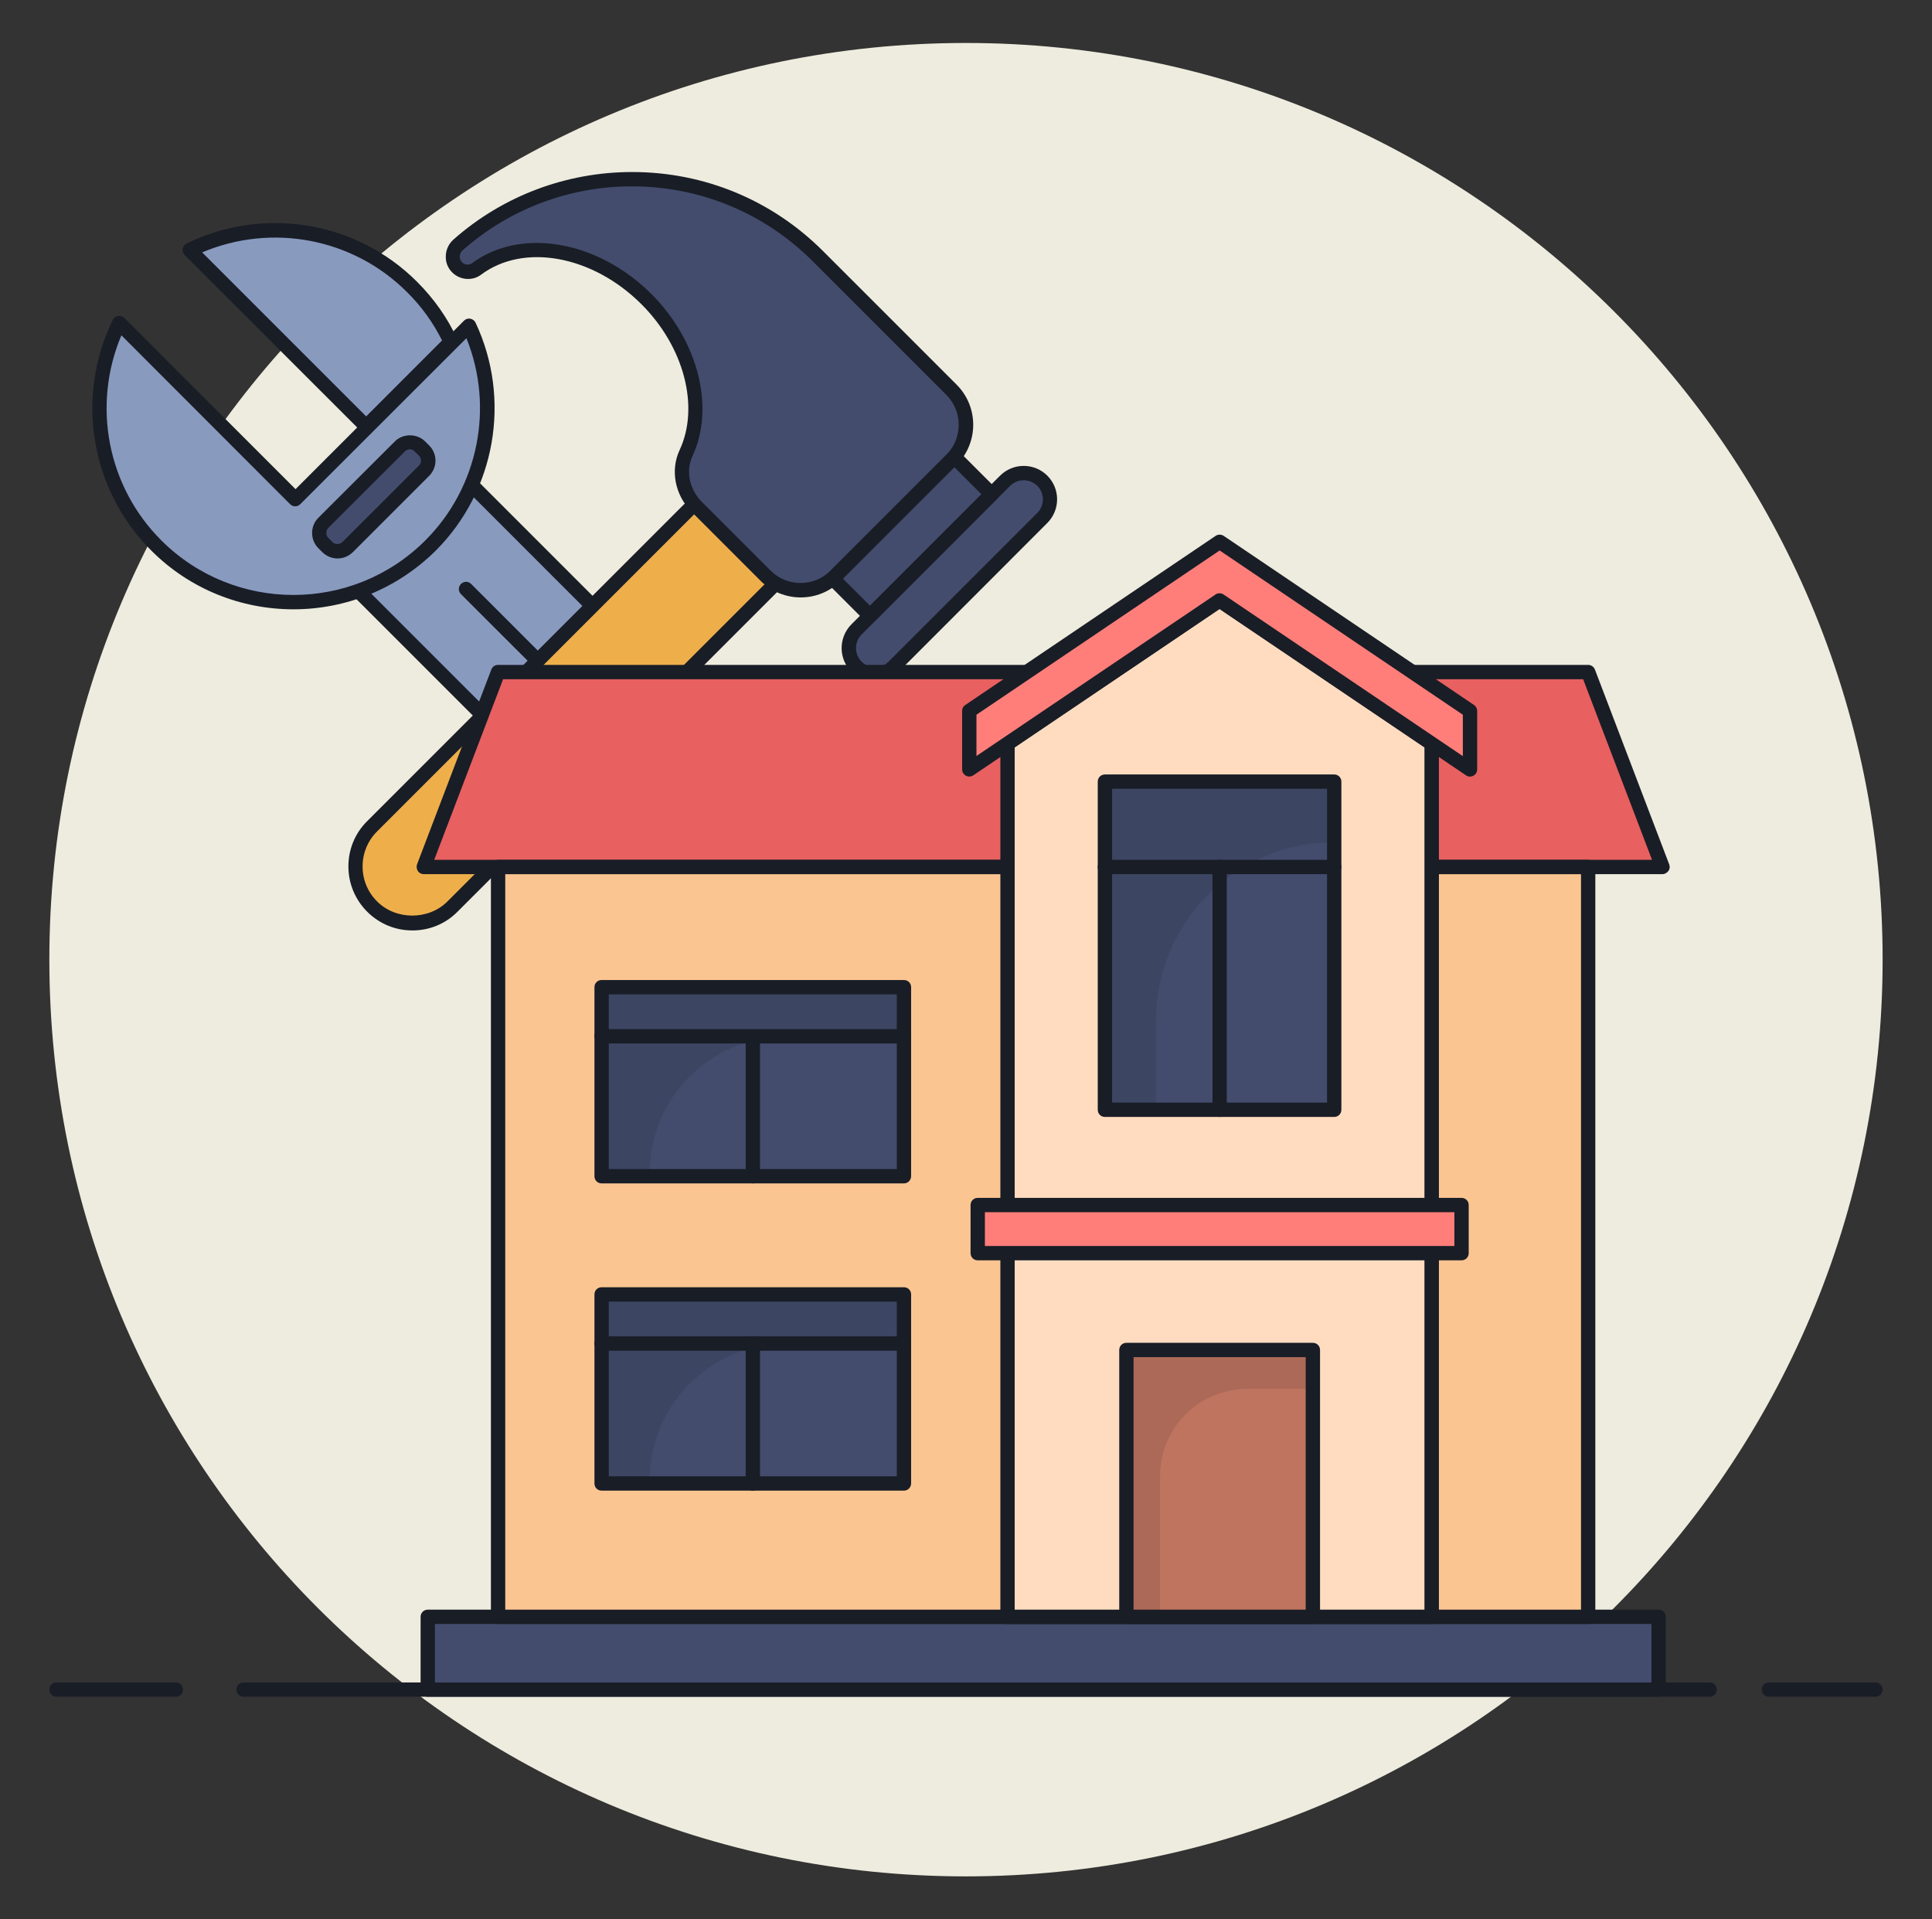
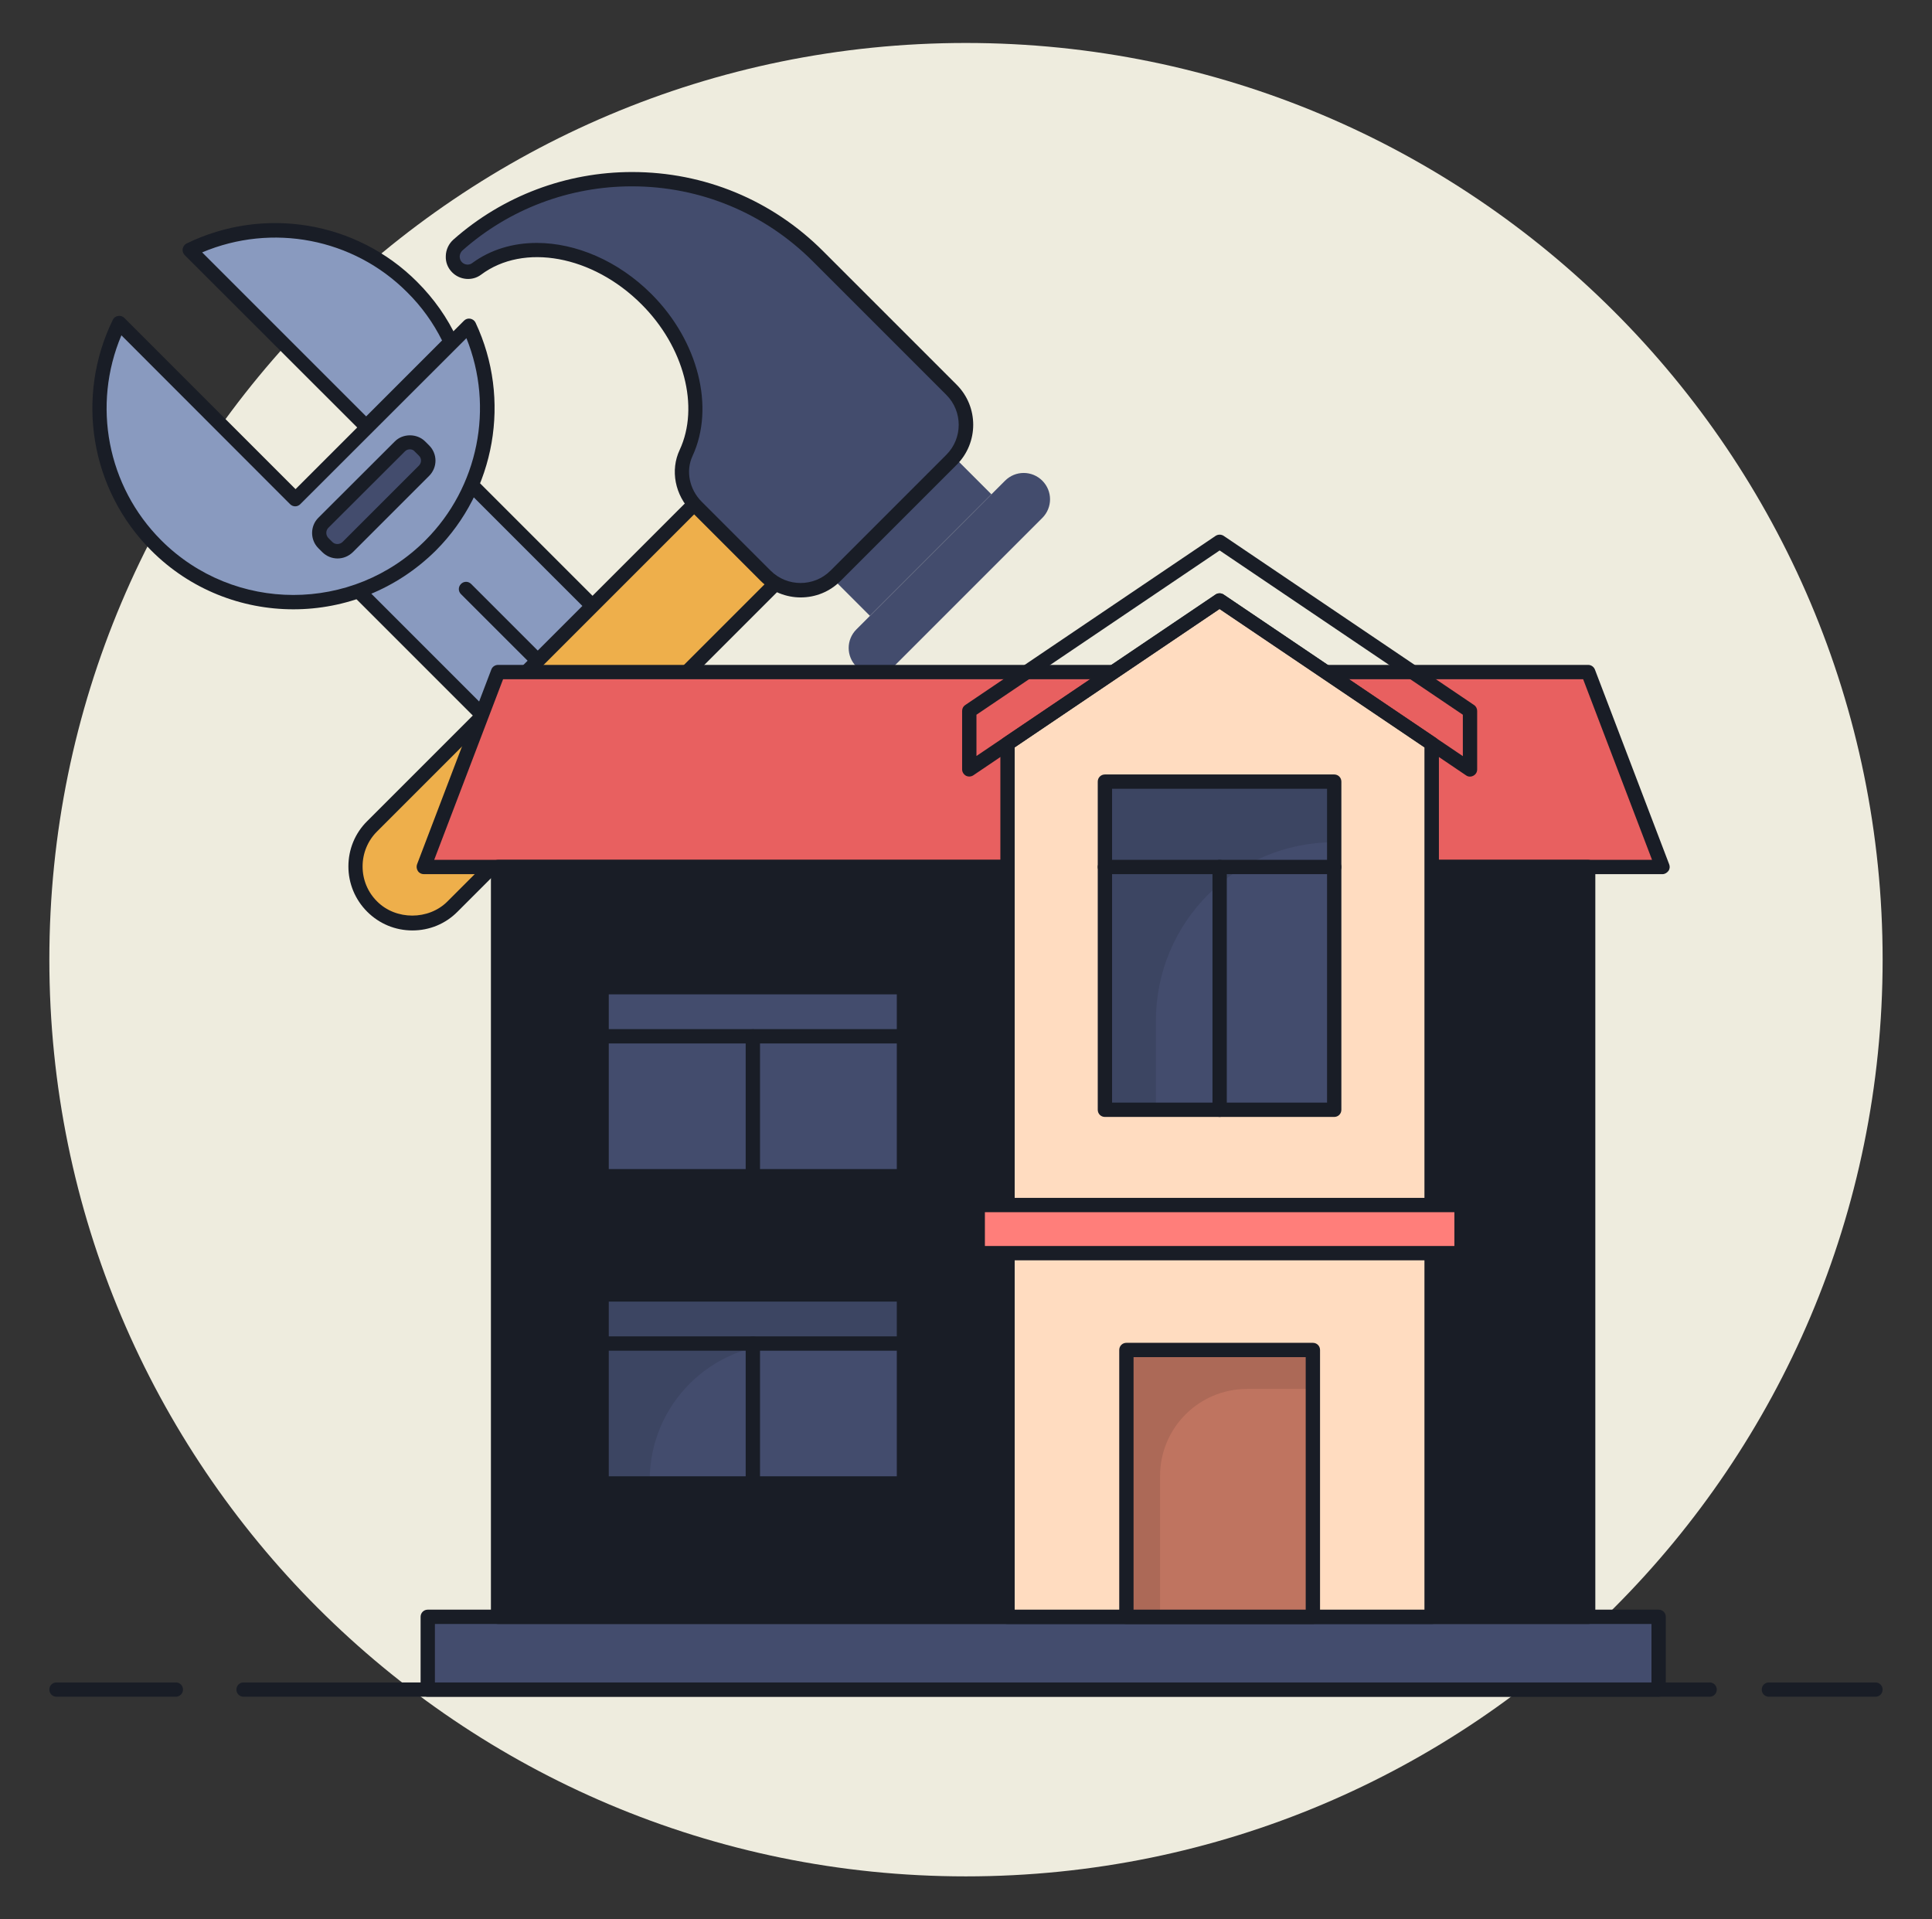
<svg xmlns="http://www.w3.org/2000/svg" width="151" height="150" viewBox="0 0 151 150" fill="none">
  <rect x="0" y="0" width="151" height="150" fill="#333333" stroke="none" />
  <path d="M147.141 74.989C147.141 114.571 115.059 146.642 75.488 146.642C35.917 146.642 3.857 114.571 3.857 74.989C3.857 35.429 35.928 3.358 75.488 3.358C115.048 3.358 147.141 35.429 147.141 74.989Z" fill="#EEECDE" />
  <path d="M133.618 132.604H19.036C18.723 132.604 18.477 132.358 18.477 132.045C18.477 131.731 18.723 131.485 19.036 131.485H133.618C133.932 131.485 134.178 131.731 134.178 132.045C134.178 132.358 133.932 132.604 133.618 132.604Z" fill="#191D26" />
  <path d="M13.742 132.604H4.417C4.104 132.604 3.857 132.358 3.857 132.045C3.857 131.731 4.104 131.485 4.417 131.485H13.742C14.055 131.485 14.302 131.731 14.302 132.045C14.302 132.358 14.044 132.604 13.742 132.604Z" fill="#191D26" />
  <path d="M146.581 132.604H138.253C137.94 132.604 137.693 132.358 137.693 132.045C137.693 131.731 137.94 131.485 138.253 131.485H146.581C146.895 131.485 147.141 131.731 147.141 132.045C147.141 132.358 146.895 132.604 146.581 132.604Z" fill="#191D26" />
  <path d="M26.66 44.832L55.888 74.06C58.25 76.422 62.089 76.433 64.451 74.06C65.638 72.873 66.22 71.328 66.22 69.772C66.209 68.228 65.615 66.672 64.44 65.496L35.224 36.269L26.66 44.832ZM58.283 71.373C57.321 70.41 57.321 68.866 58.283 67.914C59.246 66.951 60.802 66.951 61.753 67.903C62.716 68.866 62.716 70.422 61.753 71.384C60.802 72.336 59.246 72.336 58.283 71.373Z" fill="#899ABF" />
  <path d="M60.163 76.388C58.394 76.388 56.738 75.705 55.484 74.451L26.267 45.235C26.044 45.011 26.044 44.664 26.267 44.44L34.831 35.877C35.044 35.664 35.413 35.664 35.626 35.877L64.853 65.104C66.107 66.358 66.79 68.015 66.79 69.784C66.79 71.552 66.107 73.209 64.853 74.463C63.588 75.705 61.932 76.388 60.163 76.388ZM27.454 44.832L56.279 73.657C58.417 75.795 61.909 75.806 64.047 73.657C65.088 72.616 65.659 71.239 65.659 69.772C65.659 68.306 65.088 66.929 64.047 65.888L35.223 37.063L27.454 44.832Z" fill="#191D26" />
  <path d="M9.32 25.243L23.1 39.022L36.656 25.466C39.297 31.086 38.312 37.981 33.667 42.627C27.745 48.548 18.141 48.548 12.219 42.627C7.506 37.925 6.555 30.907 9.32 25.243Z" fill="#899ABF" />
  <path d="M32.211 22.433C33.498 23.72 34.495 25.164 35.222 26.72L28.618 33.325L14.838 19.545C20.502 16.78 27.521 17.731 32.211 22.433Z" fill="#899ABF" />
  <path d="M22.932 47.619C18.902 47.619 14.872 46.086 11.816 43.019C7.07 38.272 5.872 31.03 8.816 24.996C8.894 24.828 9.051 24.716 9.23 24.694C9.409 24.66 9.588 24.716 9.723 24.851L23.099 38.228L36.264 25.063C36.398 24.929 36.577 24.873 36.756 24.907C36.935 24.94 37.092 25.052 37.17 25.22C39.98 31.198 38.726 38.351 34.07 43.019C30.98 46.086 26.962 47.619 22.932 47.619ZM9.488 26.205C7.182 31.657 8.379 38.004 12.6 42.224C18.297 47.922 27.566 47.922 33.252 42.224C37.394 38.082 38.637 31.825 36.454 26.429L23.469 39.403C23.245 39.627 22.898 39.627 22.674 39.403L9.488 26.205Z" fill="#191D26" />
  <path d="M28.618 33.884C28.472 33.884 28.327 33.828 28.226 33.716L14.435 19.936C14.312 19.813 14.245 19.623 14.278 19.444C14.312 19.265 14.424 19.108 14.58 19.03C20.625 16.086 27.868 17.284 32.603 22.03C33.913 23.34 34.965 24.828 35.726 26.474C35.827 26.686 35.782 26.944 35.614 27.101L29.009 33.705C28.898 33.828 28.752 33.884 28.618 33.884ZM15.8 19.724L28.618 32.541L34.55 26.608C33.856 25.22 32.95 23.955 31.819 22.836C27.61 18.616 21.263 17.418 15.8 19.724Z" fill="#191D26" />
  <path d="M27.174 42.761L33.141 36.795C33.577 36.358 33.577 35.653 33.141 35.216L32.827 34.903C32.391 34.466 31.686 34.466 31.249 34.903L25.282 40.869C24.846 41.306 24.846 42.011 25.282 42.448L25.596 42.761C26.032 43.198 26.738 43.198 27.174 42.761Z" fill="#434C6D" />
  <path d="M26.38 43.645C25.954 43.645 25.518 43.477 25.193 43.153L24.88 42.84C24.23 42.19 24.23 41.116 24.88 40.466L30.857 34.5C31.484 33.862 32.592 33.862 33.23 34.5L33.544 34.813C33.857 35.127 34.036 35.552 34.036 36C34.036 36.448 33.857 36.873 33.544 37.187L27.577 43.153C27.241 43.477 26.816 43.645 26.38 43.645ZM32.032 35.116C31.887 35.116 31.741 35.172 31.641 35.283L25.663 41.25C25.45 41.463 25.45 41.821 25.663 42.045L25.977 42.358C26.189 42.571 26.547 42.571 26.771 42.358L32.738 36.392C32.839 36.291 32.906 36.145 32.906 36C32.906 35.854 32.85 35.709 32.738 35.608L32.424 35.295C32.324 35.172 32.189 35.116 32.032 35.116Z" fill="#191D26" />
  <path d="M54.936 65.104C54.79 65.104 54.645 65.048 54.544 64.936L36.029 46.433C35.805 46.209 35.805 45.862 36.029 45.638C36.253 45.414 36.6 45.414 36.824 45.638L55.328 64.142C55.552 64.366 55.552 64.713 55.328 64.936C55.216 65.048 55.07 65.104 54.936 65.104Z" fill="#191D26" />
  <path d="M60.028 72.649C59.256 72.649 58.483 72.358 57.89 71.765C57.319 71.194 57.006 70.444 57.006 69.638C57.006 68.832 57.319 68.082 57.89 67.511C59.066 66.336 60.98 66.325 62.155 67.5C63.331 68.675 63.331 70.601 62.155 71.776C61.562 72.358 60.801 72.649 60.028 72.649ZM60.028 67.746C59.536 67.746 59.054 67.936 58.674 68.306C58.316 68.664 58.114 69.134 58.114 69.638C58.114 70.142 58.316 70.612 58.674 70.97C59.413 71.709 60.621 71.72 61.36 70.981C62.099 70.243 62.099 69.034 61.36 68.295C60.991 67.925 60.51 67.746 60.028 67.746Z" fill="#191D26" />
  <path d="M66.029 40.198L35.368 70.858C33.633 72.593 30.823 72.593 29.088 70.858C27.353 69.123 27.353 66.313 29.088 64.578L59.749 33.918L66.029 40.198Z" fill="#EEAF4B" />
  <path d="M32.234 72.716C30.902 72.716 29.648 72.201 28.697 71.25C27.757 70.31 27.23 69.045 27.23 67.713C27.23 66.38 27.745 65.116 28.697 64.175L59.357 33.515C59.57 33.302 59.939 33.302 60.152 33.515L66.432 39.795C66.533 39.895 66.6 40.041 66.6 40.187C66.6 40.332 66.544 40.477 66.432 40.578L35.76 71.25C34.82 72.201 33.566 72.716 32.234 72.716ZM59.749 34.701L29.48 64.97C28.742 65.698 28.339 66.683 28.339 67.713C28.339 68.754 28.742 69.728 29.48 70.455C30.947 71.922 33.499 71.922 34.965 70.455L65.234 40.187L59.749 34.701Z" fill="#191D26" />
  <path d="M74.367 35.944L65.311 45C63.8 46.511 61.348 46.511 59.837 45L54.453 39.616C53.344 38.507 52.964 36.817 53.624 35.395C55.259 31.881 54.117 26.966 50.524 23.373C46.483 19.332 40.762 18.381 37.248 21.011C36.788 21.358 36.139 21.291 35.725 20.888C35.233 20.395 35.277 19.601 35.803 19.131C39.677 15.705 44.546 14.004 49.393 14.004C54.643 14.004 59.915 16.007 63.923 20.015L74.367 30.459C75.878 31.981 75.878 34.433 74.367 35.944Z" fill="#434C6D" />
  <path d="M65.086 45.223L74.583 35.726L77.487 38.631L67.99 48.128L65.086 45.223Z" fill="#434C6D" />
  <path d="M81.464 40.478L69.845 52.097C69.039 52.903 67.74 52.903 66.935 52.097C66.129 51.291 66.129 49.992 66.935 49.187L78.554 37.567C79.36 36.761 80.658 36.761 81.464 37.567C82.27 38.373 82.27 39.672 81.464 40.478Z" fill="#434C6D" />
  <path d="M62.581 46.69C61.45 46.69 60.308 46.254 59.446 45.392L54.062 40.007C52.752 38.698 52.372 36.75 53.122 35.16C54.689 31.791 53.469 27.101 50.133 23.776C46.316 19.959 40.931 18.974 37.595 21.47C36.924 21.974 35.95 21.895 35.345 21.291C34.998 20.944 34.819 20.496 34.842 20.004C34.853 19.511 35.077 19.041 35.446 18.716C39.297 15.313 44.256 13.444 49.405 13.444C55.047 13.444 60.342 15.638 64.327 19.623L74.771 30.067C76.495 31.791 76.495 34.601 74.771 36.325L65.715 45.38C64.842 46.265 63.711 46.69 62.581 46.69ZM41.95 18.985C44.995 18.985 48.308 20.373 50.916 22.981C54.577 26.642 55.886 31.836 54.129 35.63C53.581 36.795 53.872 38.239 54.845 39.213L60.23 44.597C61.517 45.884 63.622 45.884 64.909 44.597L73.965 35.541C75.252 34.254 75.252 32.149 73.965 30.862L63.521 20.418C59.748 16.645 54.722 14.563 49.383 14.563C44.502 14.563 39.812 16.332 36.163 19.556C36.017 19.679 35.939 19.858 35.928 20.037C35.928 20.205 35.983 20.373 36.107 20.496C36.319 20.709 36.666 20.742 36.901 20.563C38.345 19.5 40.103 18.985 41.95 18.985Z" fill="#191D26" />
-   <path d="M67.998 48.694C67.852 48.694 67.707 48.638 67.606 48.526L64.695 45.616C64.471 45.392 64.471 45.045 64.695 44.821L74.199 35.317C74.423 35.093 74.77 35.093 74.994 35.317L77.904 38.227C78.005 38.328 78.072 38.474 78.072 38.619C78.072 38.765 78.016 38.91 77.904 39.011L68.4 48.515C68.288 48.638 68.143 48.694 67.998 48.694ZM65.882 45.224L67.998 47.34L76.707 38.63L74.591 36.515L65.882 45.224Z" fill="#191D26" />
-   <path d="M68.39 53.261C67.719 53.261 67.047 53.004 66.543 52.5C65.525 51.481 65.525 49.825 66.543 48.795L78.163 37.175C79.181 36.157 80.838 36.157 81.857 37.175C82.875 38.194 82.875 39.851 81.857 40.869L70.237 52.5C69.734 53.004 69.062 53.261 68.39 53.261ZM80.01 37.534C79.629 37.534 79.249 37.679 78.946 37.97L67.338 49.59C66.756 50.172 66.756 51.123 67.338 51.705C67.92 52.287 68.872 52.287 69.454 51.705L81.073 40.086C81.655 39.504 81.655 38.552 81.073 37.97C80.782 37.679 80.401 37.534 80.01 37.534Z" fill="#191D26" />
  <path d="M33.432 126.358H129.633V132.045H33.432V126.358Z" fill="#434C6D" />
  <path d="M129.634 132.604H33.433C33.119 132.604 32.873 132.358 32.873 132.045V126.358C32.873 126.045 33.119 125.798 33.433 125.798H129.634C129.948 125.798 130.194 126.045 130.194 126.358V132.045C130.194 132.358 129.936 132.604 129.634 132.604ZM33.992 131.485H129.075V126.918H33.992V131.485Z" fill="#191D26" />
  <path d="M38.928 67.757H124.125V126.358H38.928V67.757Z" fill="#FBC592" />
  <path d="M129.936 67.757L124.127 52.522H38.929L33.119 67.757H129.936Z" fill="#E86060" />
  <path d="M129.936 68.317H33.119C32.94 68.317 32.76 68.228 32.66 68.071C32.559 67.914 32.536 67.724 32.593 67.556L38.402 52.321C38.48 52.108 38.693 51.963 38.928 51.963H124.126C124.361 51.963 124.563 52.108 124.652 52.321L130.462 67.556C130.529 67.724 130.507 67.925 130.395 68.071C130.283 68.216 130.115 68.317 129.936 68.317ZM33.936 67.198H129.119L123.734 53.082H39.32L33.936 67.198Z" fill="#191D26" />
-   <path d="M124.127 126.918H38.929C38.615 126.918 38.369 126.672 38.369 126.358V67.757C38.369 67.444 38.615 67.198 38.929 67.198H124.127C124.44 67.198 124.686 67.444 124.686 67.757V126.358C124.686 126.672 124.44 126.918 124.127 126.918ZM39.489 125.798H123.567V68.317H39.489V125.798Z" fill="#191D26" />
+   <path d="M124.127 126.918H38.929C38.615 126.918 38.369 126.672 38.369 126.358V67.757C38.369 67.444 38.615 67.198 38.929 67.198H124.127C124.44 67.198 124.686 67.444 124.686 67.757V126.358C124.686 126.672 124.44 126.918 124.127 126.918ZM39.489 125.798H123.567H39.489V125.798Z" fill="#191D26" />
  <path d="M111.903 58.119V126.358H78.746V58.119L95.324 46.925L111.903 58.119Z" fill="#FFDCC0" />
  <path d="M111.902 126.918H78.745C78.432 126.918 78.186 126.672 78.186 126.358V58.119C78.186 57.929 78.275 57.761 78.432 57.66L95.01 46.466C95.201 46.343 95.447 46.343 95.637 46.466L112.215 57.66C112.372 57.761 112.462 57.94 112.462 58.119V126.369C112.462 126.672 112.204 126.918 111.902 126.918ZM79.305 125.798H111.331V58.41L95.312 47.597L79.305 58.41V125.798Z" fill="#191D26" />
-   <path d="M114.89 55.556L95.323 42.347L75.756 55.556V60.134L95.323 46.925L114.89 60.134V55.556Z" fill="#FF7E7A" />
  <path d="M114.891 60.694C114.779 60.694 114.667 60.66 114.578 60.593L95.324 47.586L76.07 60.593C75.903 60.705 75.679 60.716 75.499 60.627C75.32 60.526 75.197 60.336 75.197 60.134V55.556C75.197 55.366 75.287 55.198 75.444 55.097L95.011 41.877C95.201 41.754 95.447 41.754 95.638 41.877L115.205 55.097C115.361 55.198 115.451 55.377 115.451 55.556V60.134C115.451 60.347 115.339 60.526 115.149 60.627C115.07 60.672 114.981 60.694 114.891 60.694ZM95.324 46.366C95.436 46.366 95.548 46.399 95.638 46.466L114.332 59.093V55.858L95.324 43.019L76.317 55.858V59.082L95.011 46.455C95.1 46.388 95.212 46.366 95.324 46.366Z" fill="#191D26" />
  <path d="M86.357 61.086H104.279V86.731H86.357V61.086Z" fill="#434C6D" />
  <g opacity="0.1">
    <path d="M104.291 61.097V65.821C96.589 65.821 90.343 72.067 90.343 79.769V86.742H86.369V61.097H104.291Z" fill="black" />
  </g>
  <path d="M88.037 105.504H102.612V126.358H88.037V105.504Z" fill="#BF7460" />
  <g opacity="0.1">
    <path d="M102.612 105.504V108.548H97.463C93.713 108.548 90.668 111.593 90.668 115.343V126.369H88.037V105.504H102.612Z" fill="black" />
  </g>
  <path d="M102.611 126.918H88.036C87.723 126.918 87.477 126.672 87.477 126.358V105.504C87.477 105.19 87.723 104.944 88.036 104.944H102.611C102.924 104.944 103.171 105.19 103.171 105.504V126.358C103.171 126.672 102.924 126.918 102.611 126.918ZM88.596 125.798H102.051V106.063H88.596V125.798Z" fill="#191D26" />
  <path d="M104.278 87.291H86.357C86.043 87.291 85.797 87.045 85.797 86.731V61.086C85.797 60.772 86.043 60.526 86.357 60.526H104.278C104.592 60.526 104.838 60.772 104.838 61.086V86.731C104.838 87.045 104.592 87.291 104.278 87.291ZM86.916 86.171H103.719V61.645H86.916V86.171Z" fill="#191D26" />
  <path d="M76.418 94.175H114.231V97.936H76.418V94.175Z" fill="#FF7E7A" />
  <path d="M114.231 98.496H76.417C76.104 98.496 75.857 98.25 75.857 97.936V94.175C75.857 93.862 76.104 93.616 76.417 93.616H114.231C114.544 93.616 114.79 93.862 114.79 94.175V97.936C114.79 98.25 114.544 98.496 114.231 98.496ZM76.977 97.377H113.671V94.735H76.977V97.377Z" fill="#191D26" />
  <path d="M104.278 68.317H86.357C86.043 68.317 85.797 68.071 85.797 67.757C85.797 67.444 86.043 67.198 86.357 67.198H104.278C104.592 67.198 104.838 67.444 104.838 67.757C104.838 68.071 104.592 68.317 104.278 68.317Z" fill="#191D26" />
  <path d="M95.323 87.291C95.01 87.291 94.764 87.045 94.764 86.731V67.757C94.764 67.444 95.01 67.198 95.323 67.198C95.637 67.198 95.883 67.444 95.883 67.757V86.731C95.883 87.045 95.637 87.291 95.323 87.291Z" fill="#191D26" />
  <path d="M47.022 77.149H70.652V91.914H47.022V77.149Z" fill="#434C6D" />
  <g opacity="0.1">
-     <path d="M70.662 77.16V81H61.449C55.55 81 50.781 85.78 50.781 91.668V91.925H47.031V77.16H70.662Z" fill="black" />
-   </g>
+     </g>
  <path d="M70.651 92.485H47.021C46.707 92.485 46.461 92.239 46.461 91.925V77.149C46.461 76.836 46.707 76.59 47.021 76.59H70.651C70.965 76.59 71.211 76.836 71.211 77.149V91.914C71.211 92.228 70.965 92.485 70.651 92.485ZM47.58 91.366H70.091V77.709H47.58V91.366Z" fill="#191D26" />
  <path d="M70.651 81.549H47.021C46.707 81.549 46.461 81.302 46.461 80.989C46.461 80.675 46.707 80.429 47.021 80.429H70.651C70.965 80.429 71.211 80.675 71.211 80.989C71.211 81.302 70.965 81.549 70.651 81.549Z" fill="#191D26" />
  <path d="M58.841 92.485C58.528 92.485 58.281 92.239 58.281 91.925V81C58.281 80.686 58.528 80.44 58.841 80.44C59.154 80.44 59.401 80.686 59.401 81V91.925C59.401 92.228 59.143 92.485 58.841 92.485Z" fill="#191D26" />
  <path d="M47.022 101.16H70.652V115.925H47.022V101.16Z" fill="#434C6D" />
  <g opacity="0.1">
    <path d="M70.662 101.172V105.011H61.449C55.55 105.011 50.781 109.791 50.781 115.679V115.937H47.031V101.172H70.662Z" fill="black" />
  </g>
  <path d="M70.651 116.496H47.021C46.707 116.496 46.461 116.25 46.461 115.937V101.16C46.461 100.847 46.707 100.601 47.021 100.601H70.651C70.965 100.601 71.211 100.847 71.211 101.16V115.925C71.211 116.239 70.965 116.496 70.651 116.496ZM47.58 115.377H70.091V101.72H47.58V115.377Z" fill="#191D26" />
  <path d="M70.651 105.56H47.021C46.707 105.56 46.461 105.313 46.461 105C46.461 104.687 46.707 104.44 47.021 104.44H70.651C70.965 104.44 71.211 104.687 71.211 105C71.211 105.313 70.965 105.56 70.651 105.56Z" fill="#191D26" />
  <path d="M58.841 116.496C58.528 116.496 58.281 116.25 58.281 115.937V105C58.281 104.687 58.528 104.44 58.841 104.44C59.154 104.44 59.401 104.687 59.401 105V115.925C59.401 116.239 59.143 116.496 58.841 116.496Z" fill="#191D26" />
</svg>